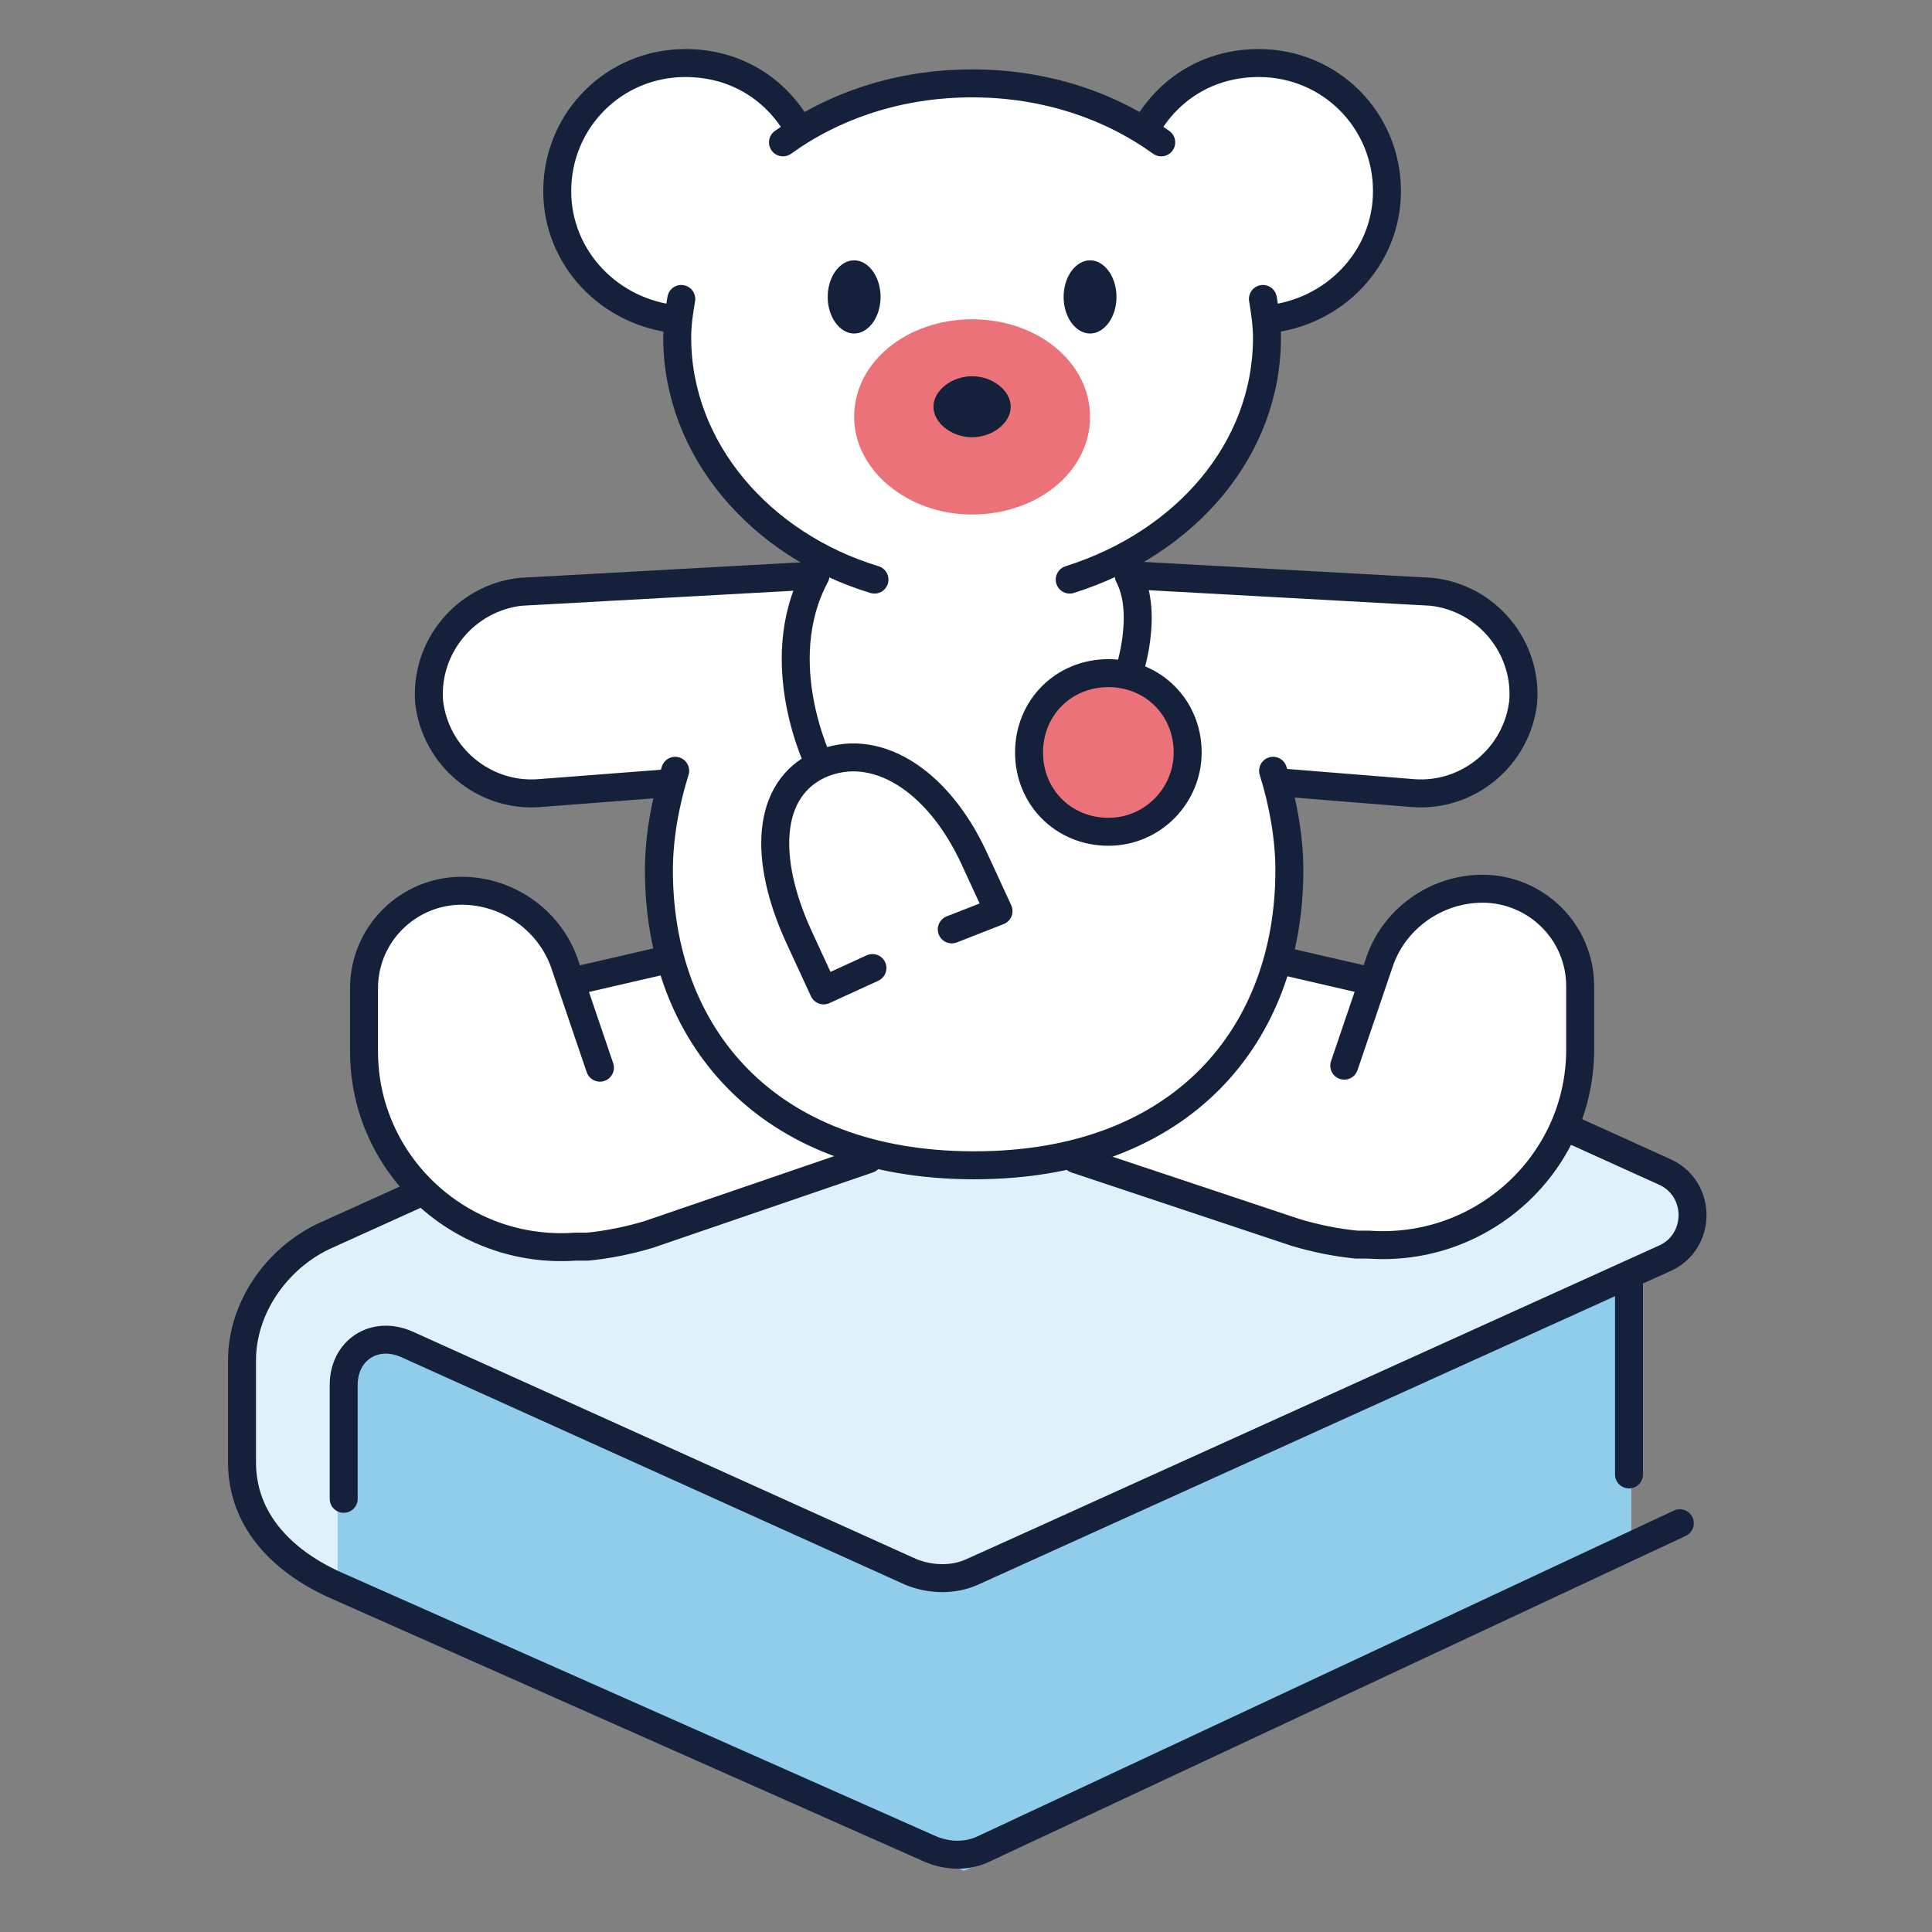
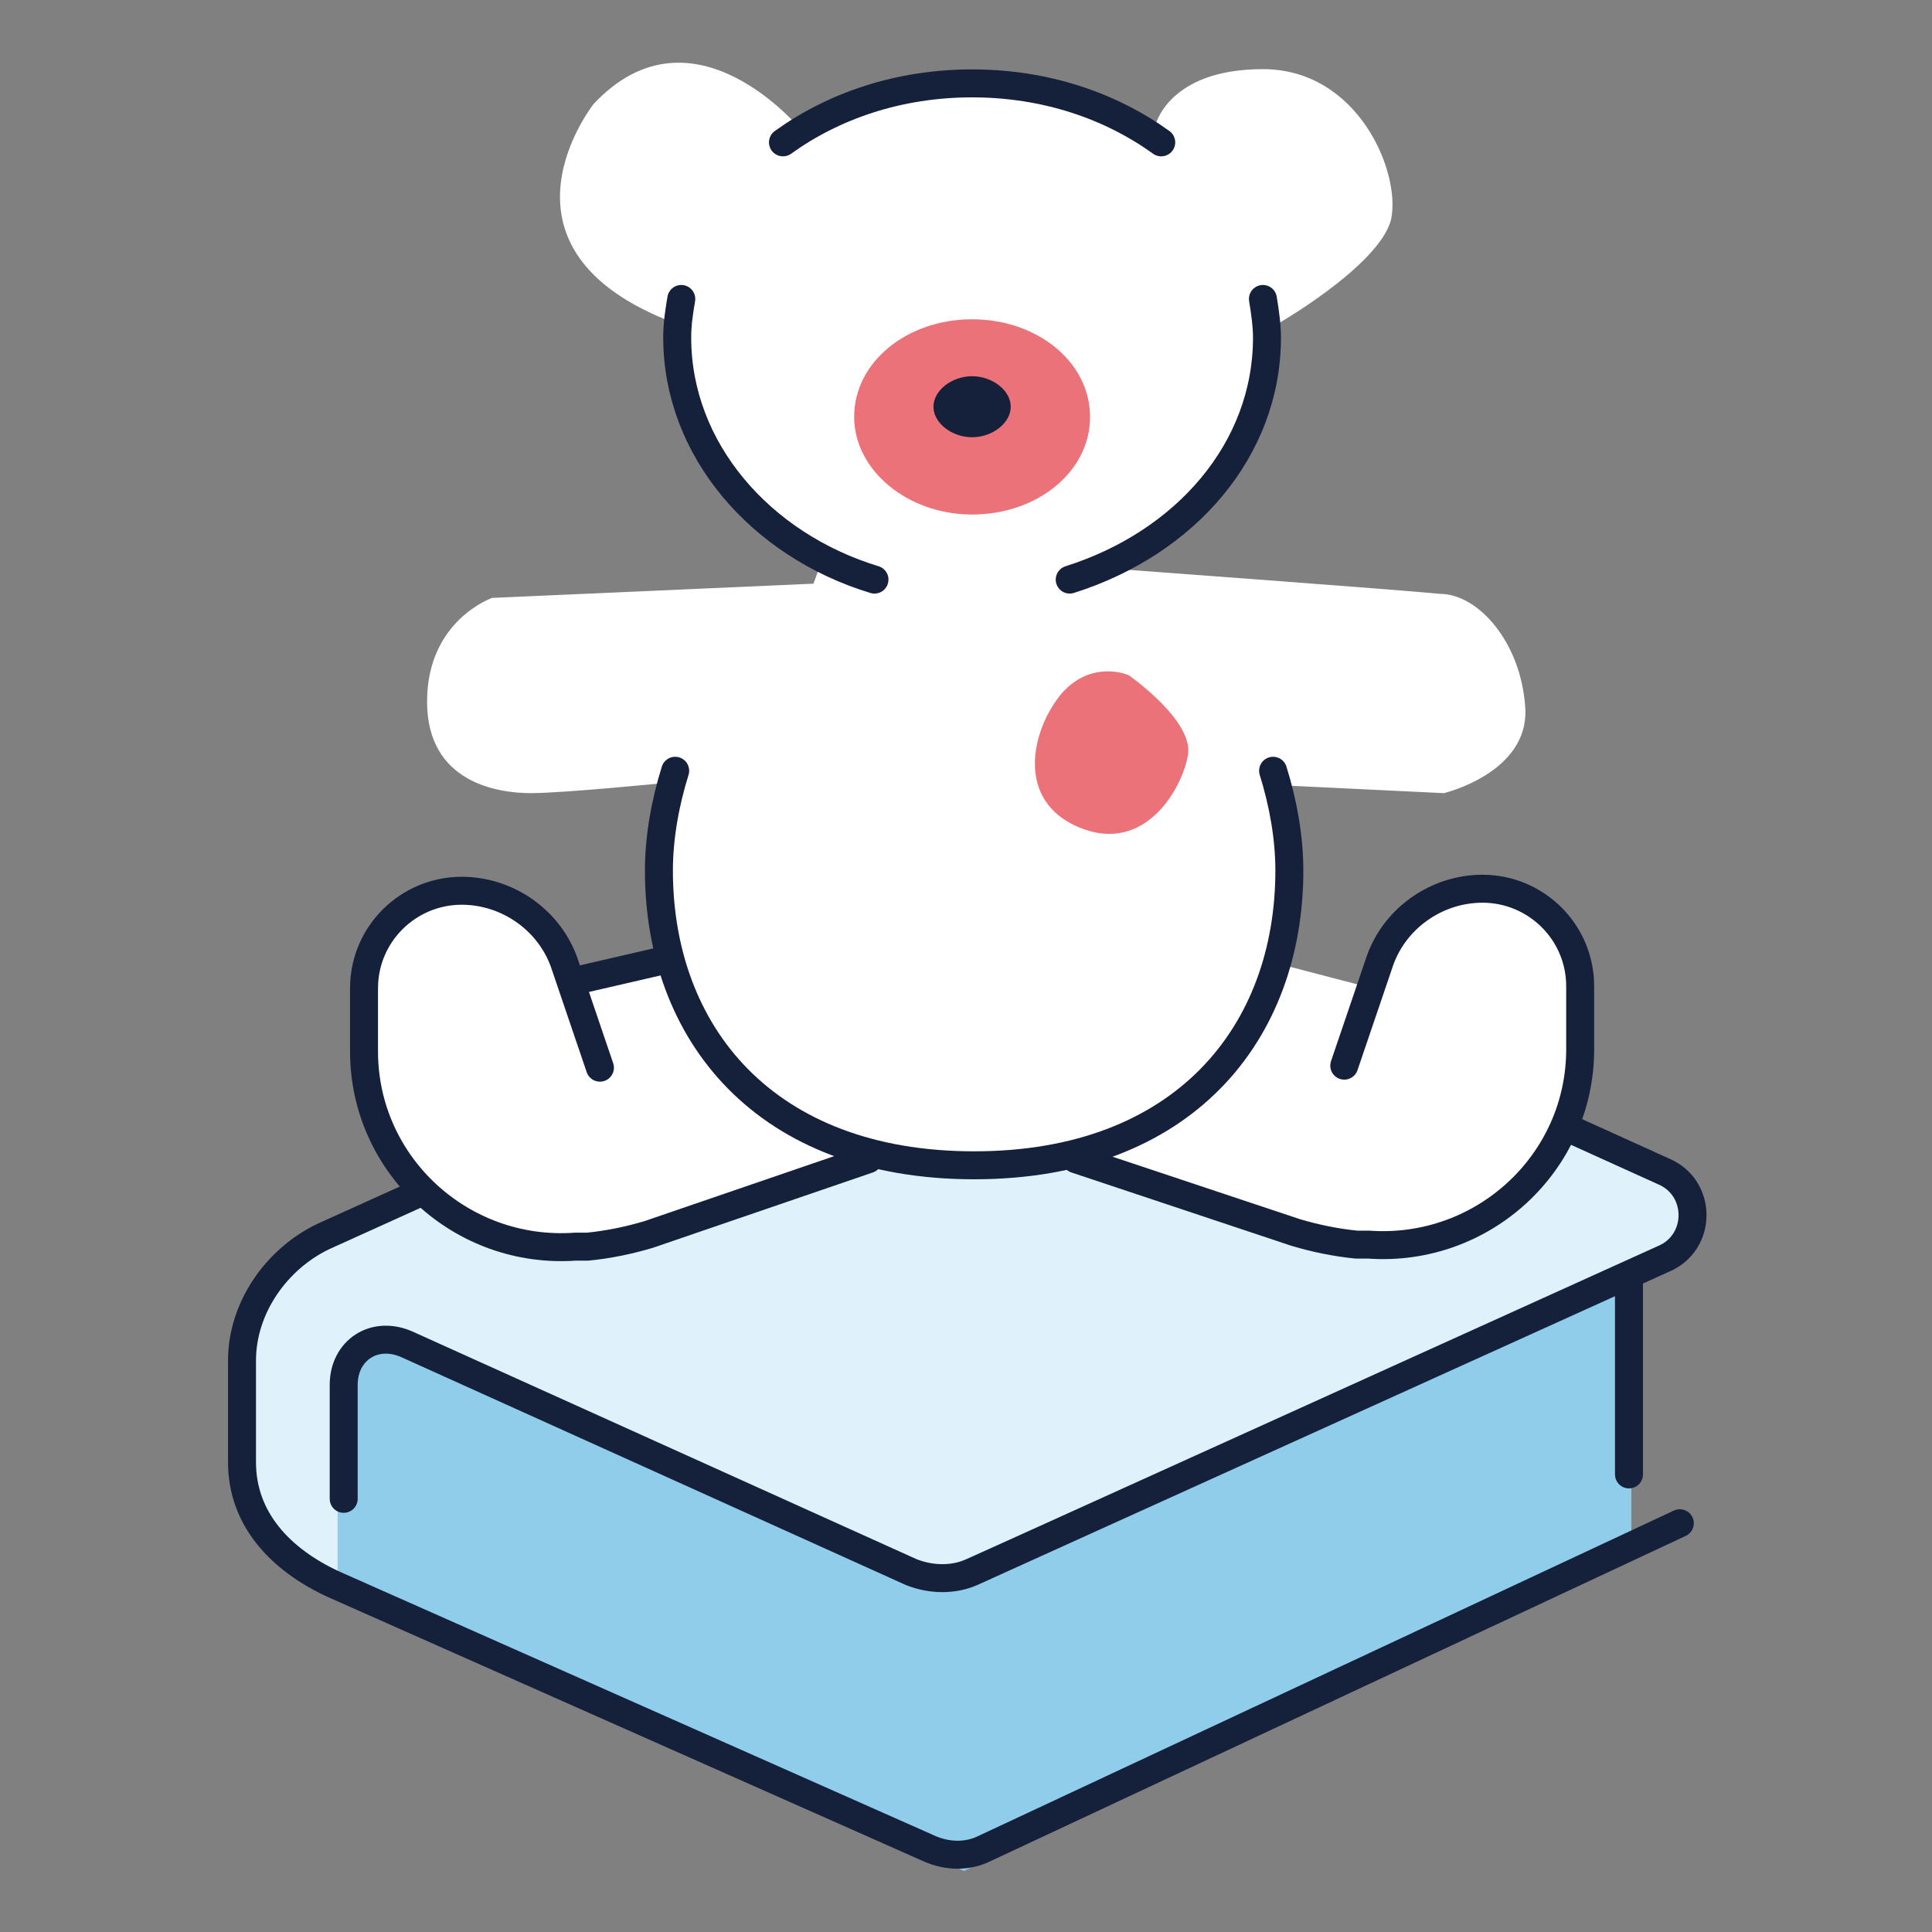
<svg xmlns="http://www.w3.org/2000/svg" version="1.1" id="Layer_1" x="0px" y="0px" viewBox="0 0 95 95" style="enable-background:new 0 0 95 95;" xml:space="preserve">
  <rect x="0" y="0" width="95" height="95" fill="#808080" stroke="none" />
  <style type="text/css">
	.st0{fill:#DFF2FC;}
	.st1{fill:#8FCDEB;}
	.st2{fill:none;stroke:#15203A;stroke-width:1.375;stroke-linecap:round;stroke-linejoin:round;stroke-miterlimit:10;}
	.st3{fill:#FFFFFF;}
	.st4{fill:#EC727A;}
	.st5{fill:#15203A;}
</style>
  <g>
    <path class="st0" d="M80.2,76.4V63c0,0,3.1-1.2,3.1-2.9c0-1.7-1.5-2.5-2.4-3.1c-0.9-0.5-17-7.5-17-7.5l-22.3,1.2l-15.8,5.6   l-10.9,5.1c0,0-3.2,3-3.2,4.9c0,2,0.3,5.4,0.3,5.4s-1.3,3.6,6.6,7.1c8,3.6,27.9,12.1,27.9,12.1L80.2,76.4z" />
    <path class="st1" d="M16.6,77.4V67.1c0,0,1.2-2.5,4.4-0.9c3.1,1.6,24.8,11.2,24.8,11.2l34.4-15.1V76L47.4,92L16.6,77.4z" />
    <path class="st2" d="M16.4,77.9c-2.6-1.2-4.5-3.2-4.5-6v-5c0-2.6,1.7-5,4-6.1l31.6-14.3c3.1-1.4,6.7-1.4,9.8,0l24.5,11.1   c1.9,0.8,1.9,3.5,0,4.3L47.8,77.3c-0.9,0.4-2,0.4-3,0L20,66.1c-1.6-0.7-3.1,0.3-3.1,2v5.6 M82.6,74.9l-34.2,16   c-0.8,0.4-1.8,0.4-2.7,0l-29.3-13 M80.1,72.5v-9.6" />
    <path class="st3" d="M39.4,6.4c0,0-5.3-6.5-10.2-1.3c0,0-5.5,6.9,3.5,10.6c0,0,0.7,9.9,7.7,11.9l-0.4,1.1l-15.8,0.7   c0,0-3.2,1.1-3.2,5.1s3.5,4.5,5.1,4.5c1.6,0,6.6-0.5,6.6-0.5s-0.6,6.2,0,8.3l-4.6,1.4c0,0-1.3-4.8-6.1-4.7c0,0-3.5,0.6-4,4.2   s0.4,9.6,3,11.5c2.7,1.9,6.3,3,9.8,2c3.5-1.1,12.6-4.5,12.6-4.5s5,0.7,8.9,0.1l12.4,4.2c0,0,5.9,1.6,9-1.3c3.1-2.9,4.5-5.4,4.3-9.5   c-0.2-4.1-1.7-6.3-4.9-6.4c-3.2-0.1-5.2,4.1-5.2,4.1l-0.4,0.7l-4.6-1.2c0,0,1.6-6.3-0.2-8.8l8.3,0.4c0,0,4.2-1,4-4.2   c-0.2-3.2-2.3-5.6-4.2-5.6C68.8,29,55.2,28,55.2,28s5.2-4.1,6-6.5c0.8-2.4,1.5-5.5,1.5-5.5s5.1-2.9,5.7-5.2   c0.5-2.3-1.6-7.4-6.3-7.4c-4.7,0-5.3,2.8-5.3,2.8S45.9,1.4,39.4,6.4" />
    <path class="st4" d="M55.5,33.2c0,0-1.8-0.8-3.3,0.9c-1.5,1.8-2.3,5.3,0.9,6.6c3.2,1.3,5-1.9,5.3-3.5   C58.8,35.5,55.5,33.2,55.5,33.2" />
    <path class="st4" d="M53.6,20.5c0,2.7-2.6,4.8-5.8,4.8c-3.2,0-5.8-2.2-5.8-4.8c0-2.7,2.6-4.8,5.8-4.8C51,15.7,53.6,17.8,53.6,20.5" />
    <path class="st5" d="M49.7,20c0,0.8-0.9,1.5-1.9,1.5s-1.9-0.7-1.9-1.5c0-0.8,0.9-1.5,1.9-1.5S49.7,19.2,49.7,20" />
-     <path class="st5" d="M43.3,14.6c0,1-0.6,1.8-1.3,1.8c-0.7,0-1.3-0.8-1.3-1.8c0-1,0.6-1.8,1.3-1.8C42.7,12.8,43.3,13.6,43.3,14.6" />
-     <path class="st5" d="M54.9,14.6c0,1-0.6,1.8-1.3,1.8c-0.7,0-1.3-0.8-1.3-1.8c0-1,0.6-1.8,1.3-1.8C54.3,12.8,54.9,13.6,54.9,14.6" />
    <path class="st2" d="M62.1,14.7c0.1,0.6,0.2,1.3,0.2,1.9c0,5.5-4,10.1-9.7,11.9 M43,28.5c-5.6-1.7-9.7-6.4-9.7-11.9   c0-0.7,0.1-1.3,0.2-1.9 M38.5,7c2.5-1.8,5.7-2.9,9.3-2.9s6.8,1.1,9.3,2.9 M33.2,37.9c-0.5,1.6-0.8,3.3-0.8,4.9   c0,8,5.2,14.5,15.5,14.5c10.3,0,15.5-6.5,15.5-14.5c0-1.6-0.3-3.3-0.8-4.9" />
-     <path class="st2" d="M56.3,6.4c1.1-2,3.1-3.3,5.6-3.3c3.5,0,6.3,2.8,6.3,6.3c0,3.3-2.6,6-5.9,6.3 M39.3,6.4c-1.1-2-3.1-3.3-5.6-3.3   c-3.5,0-6.3,2.8-6.3,6.3c0,3.3,2.6,6,5.9,6.3" />
    <path class="st2" d="M42.7,57l-10.8,3.7c-1,0.3-2,0.5-3,0.6l-0.6,0c-5.6,0.4-10.4-4-10.4-9.6v-3.1c0-2.7,2.2-4.8,4.8-4.8   c2.3,0,4.4,1.5,5.1,3.7l1.7,5" />
    <line class="st2" x1="32.3" y1="47.3" x2="28.4" y2="48.2" />
    <path class="st2" d="M52.9,57l10.8,3.6c1,0.3,2,0.5,3,0.6l0.6,0c5.6,0.4,10.4-4,10.4-9.6v-3.1c0-2.7-2.2-4.8-4.8-4.8   c-2.3,0-4.4,1.5-5.1,3.7l-1.7,5" />
-     <line class="st2" x1="63.3" y1="47.3" x2="67.2" y2="48.2" />
-     <path class="st2" d="M58.4,37c0,2.1-1.7,3.9-3.9,3.9s-3.9-1.7-3.9-3.9s1.7-3.9,3.9-3.9S58.4,34.8,58.4,37z M55.5,28.3   c1,1.9,0,4.8,0,4.8 M46.8,45.7l2.3-0.9l-1.2-2.6c-1.8-3.9-4.9-5.8-7.6-4.6c-2.6,1.2-2.8,4.6-1,8.5l1.2,2.6l2.4-1.1 M40.1,28.3   c-2.3,4.3,0.2,9.3,0.2,9.3 M40.1,28.3l-14.5,0.8c-2.7,0.3-4.7,2.7-4.5,5.4c0.3,2.7,2.7,4.7,5.4,4.5l6.5-0.5 M55.9,28.3l14.5,0.8   c2.7,0.3,4.7,2.7,4.5,5.4c-0.3,2.7-2.7,4.7-5.4,4.5l-6.2-0.5" />
  </g>
</svg>